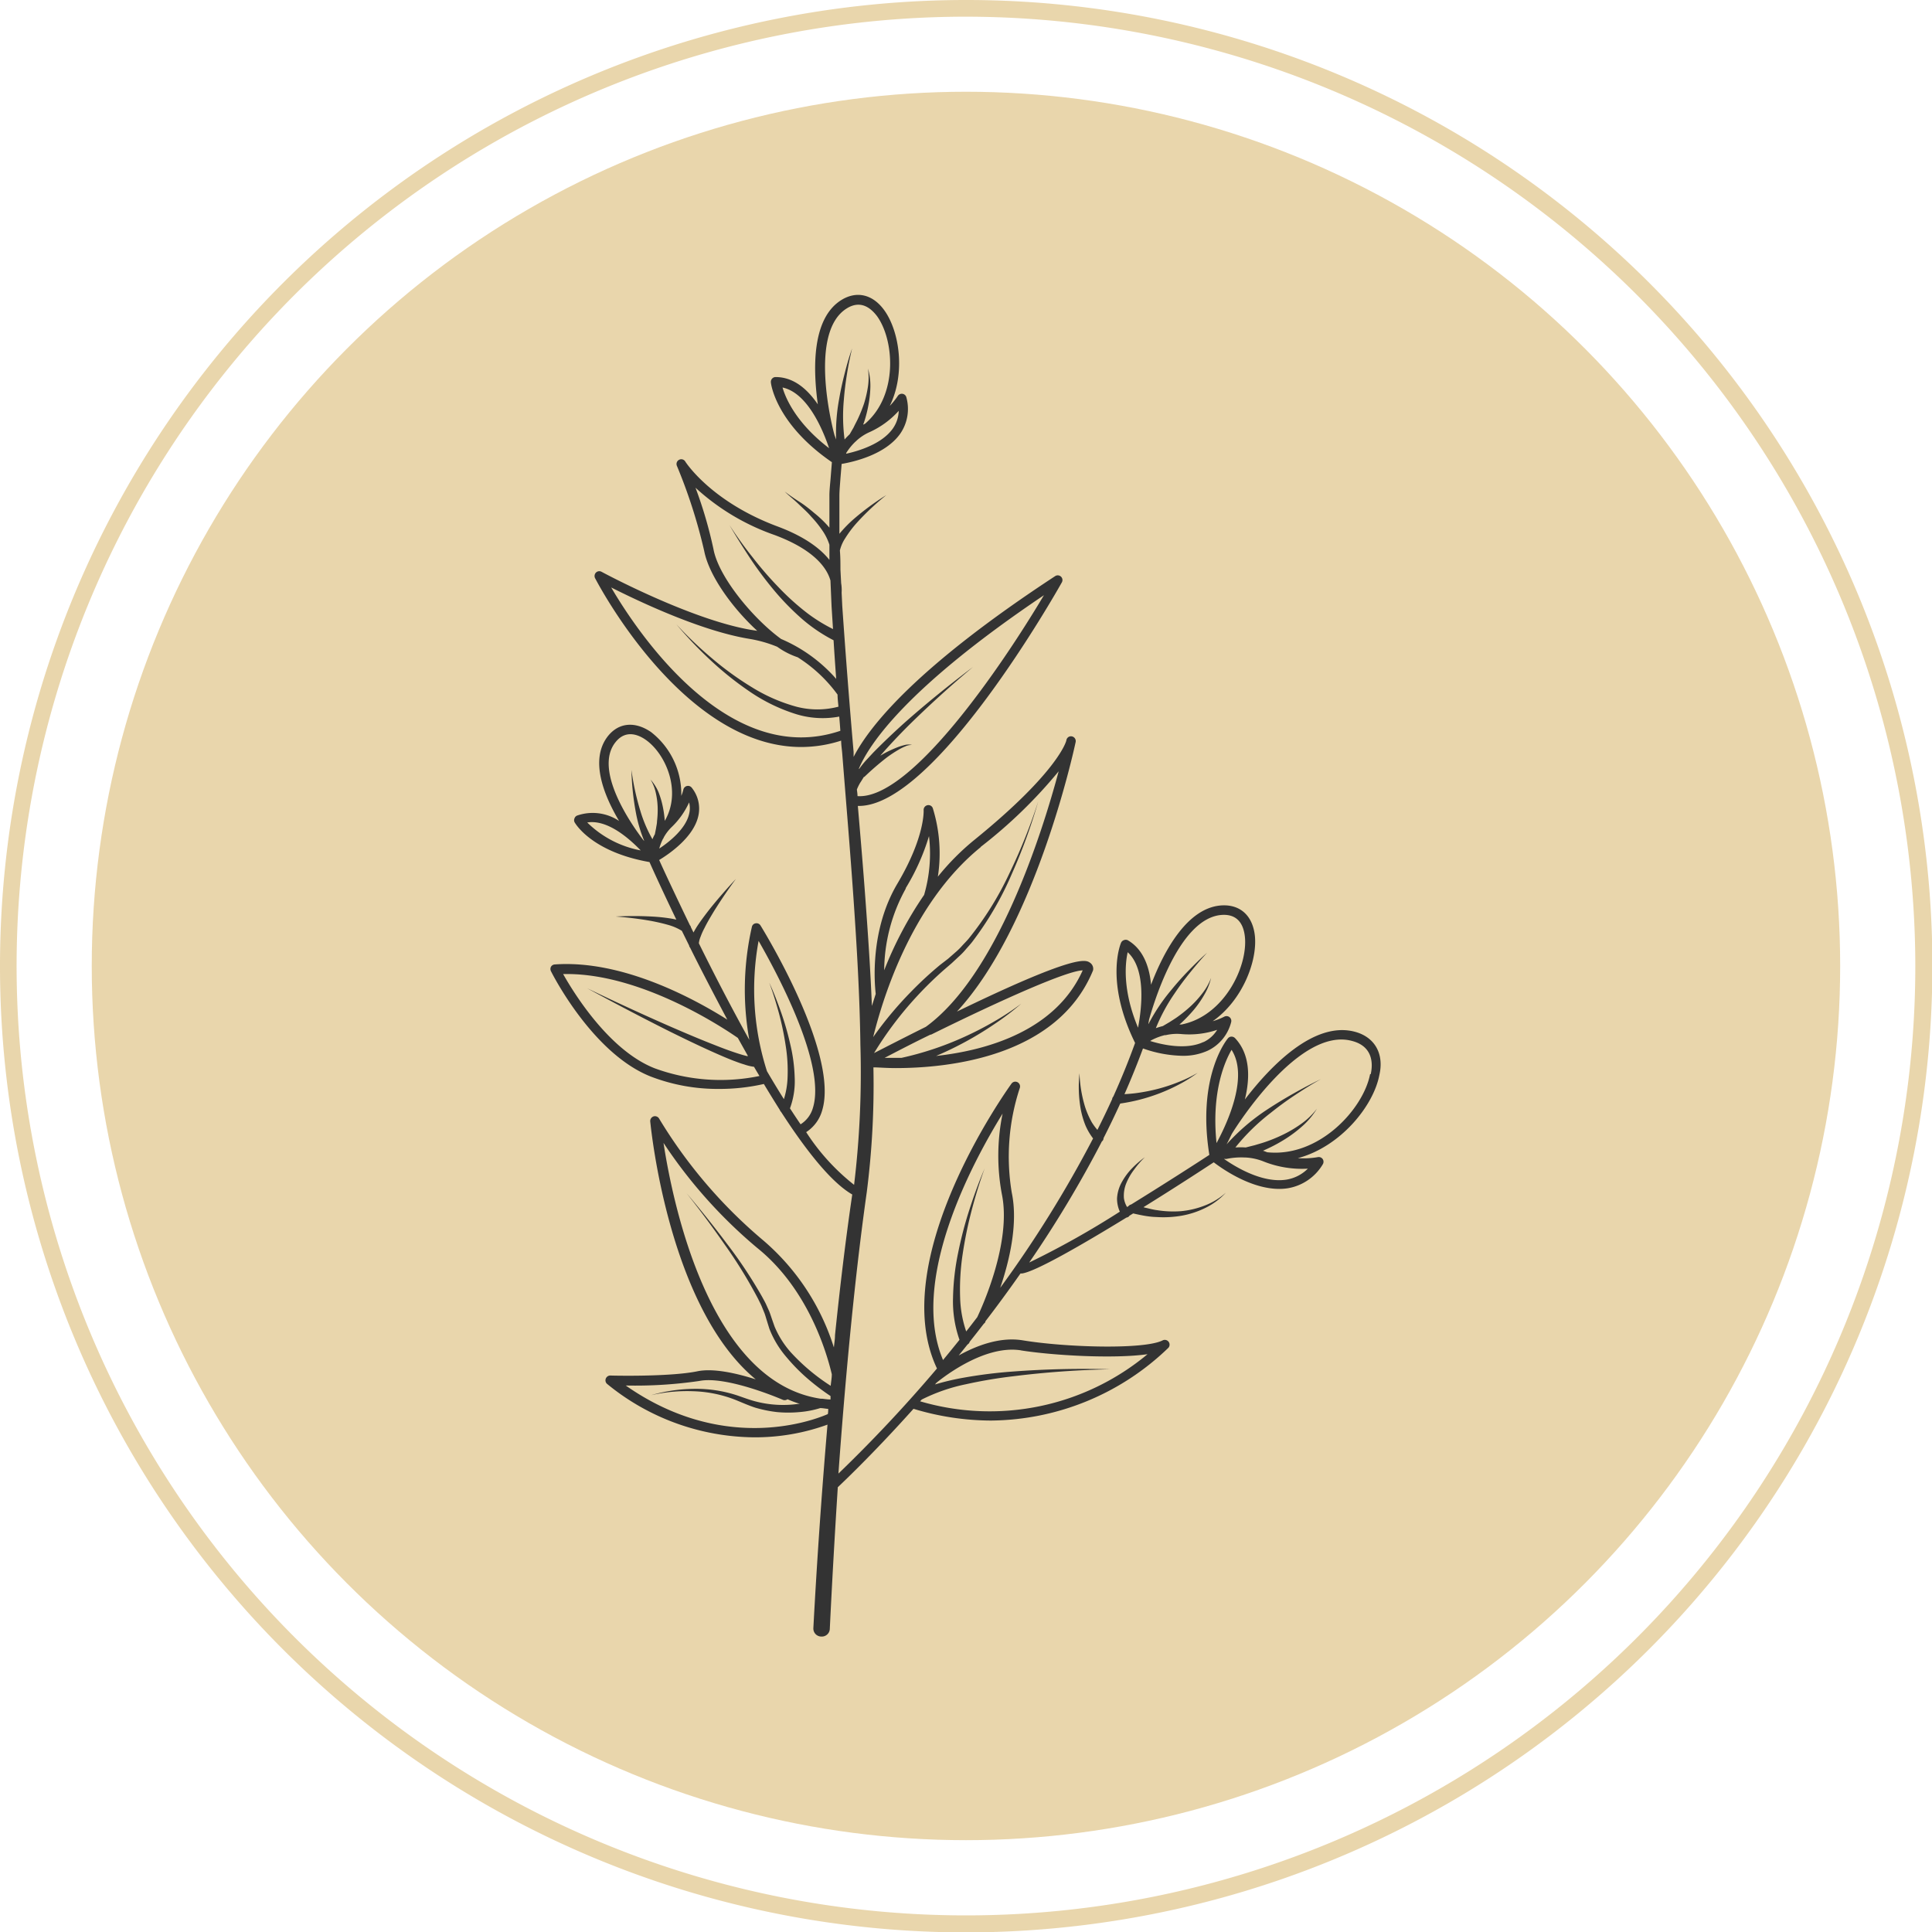
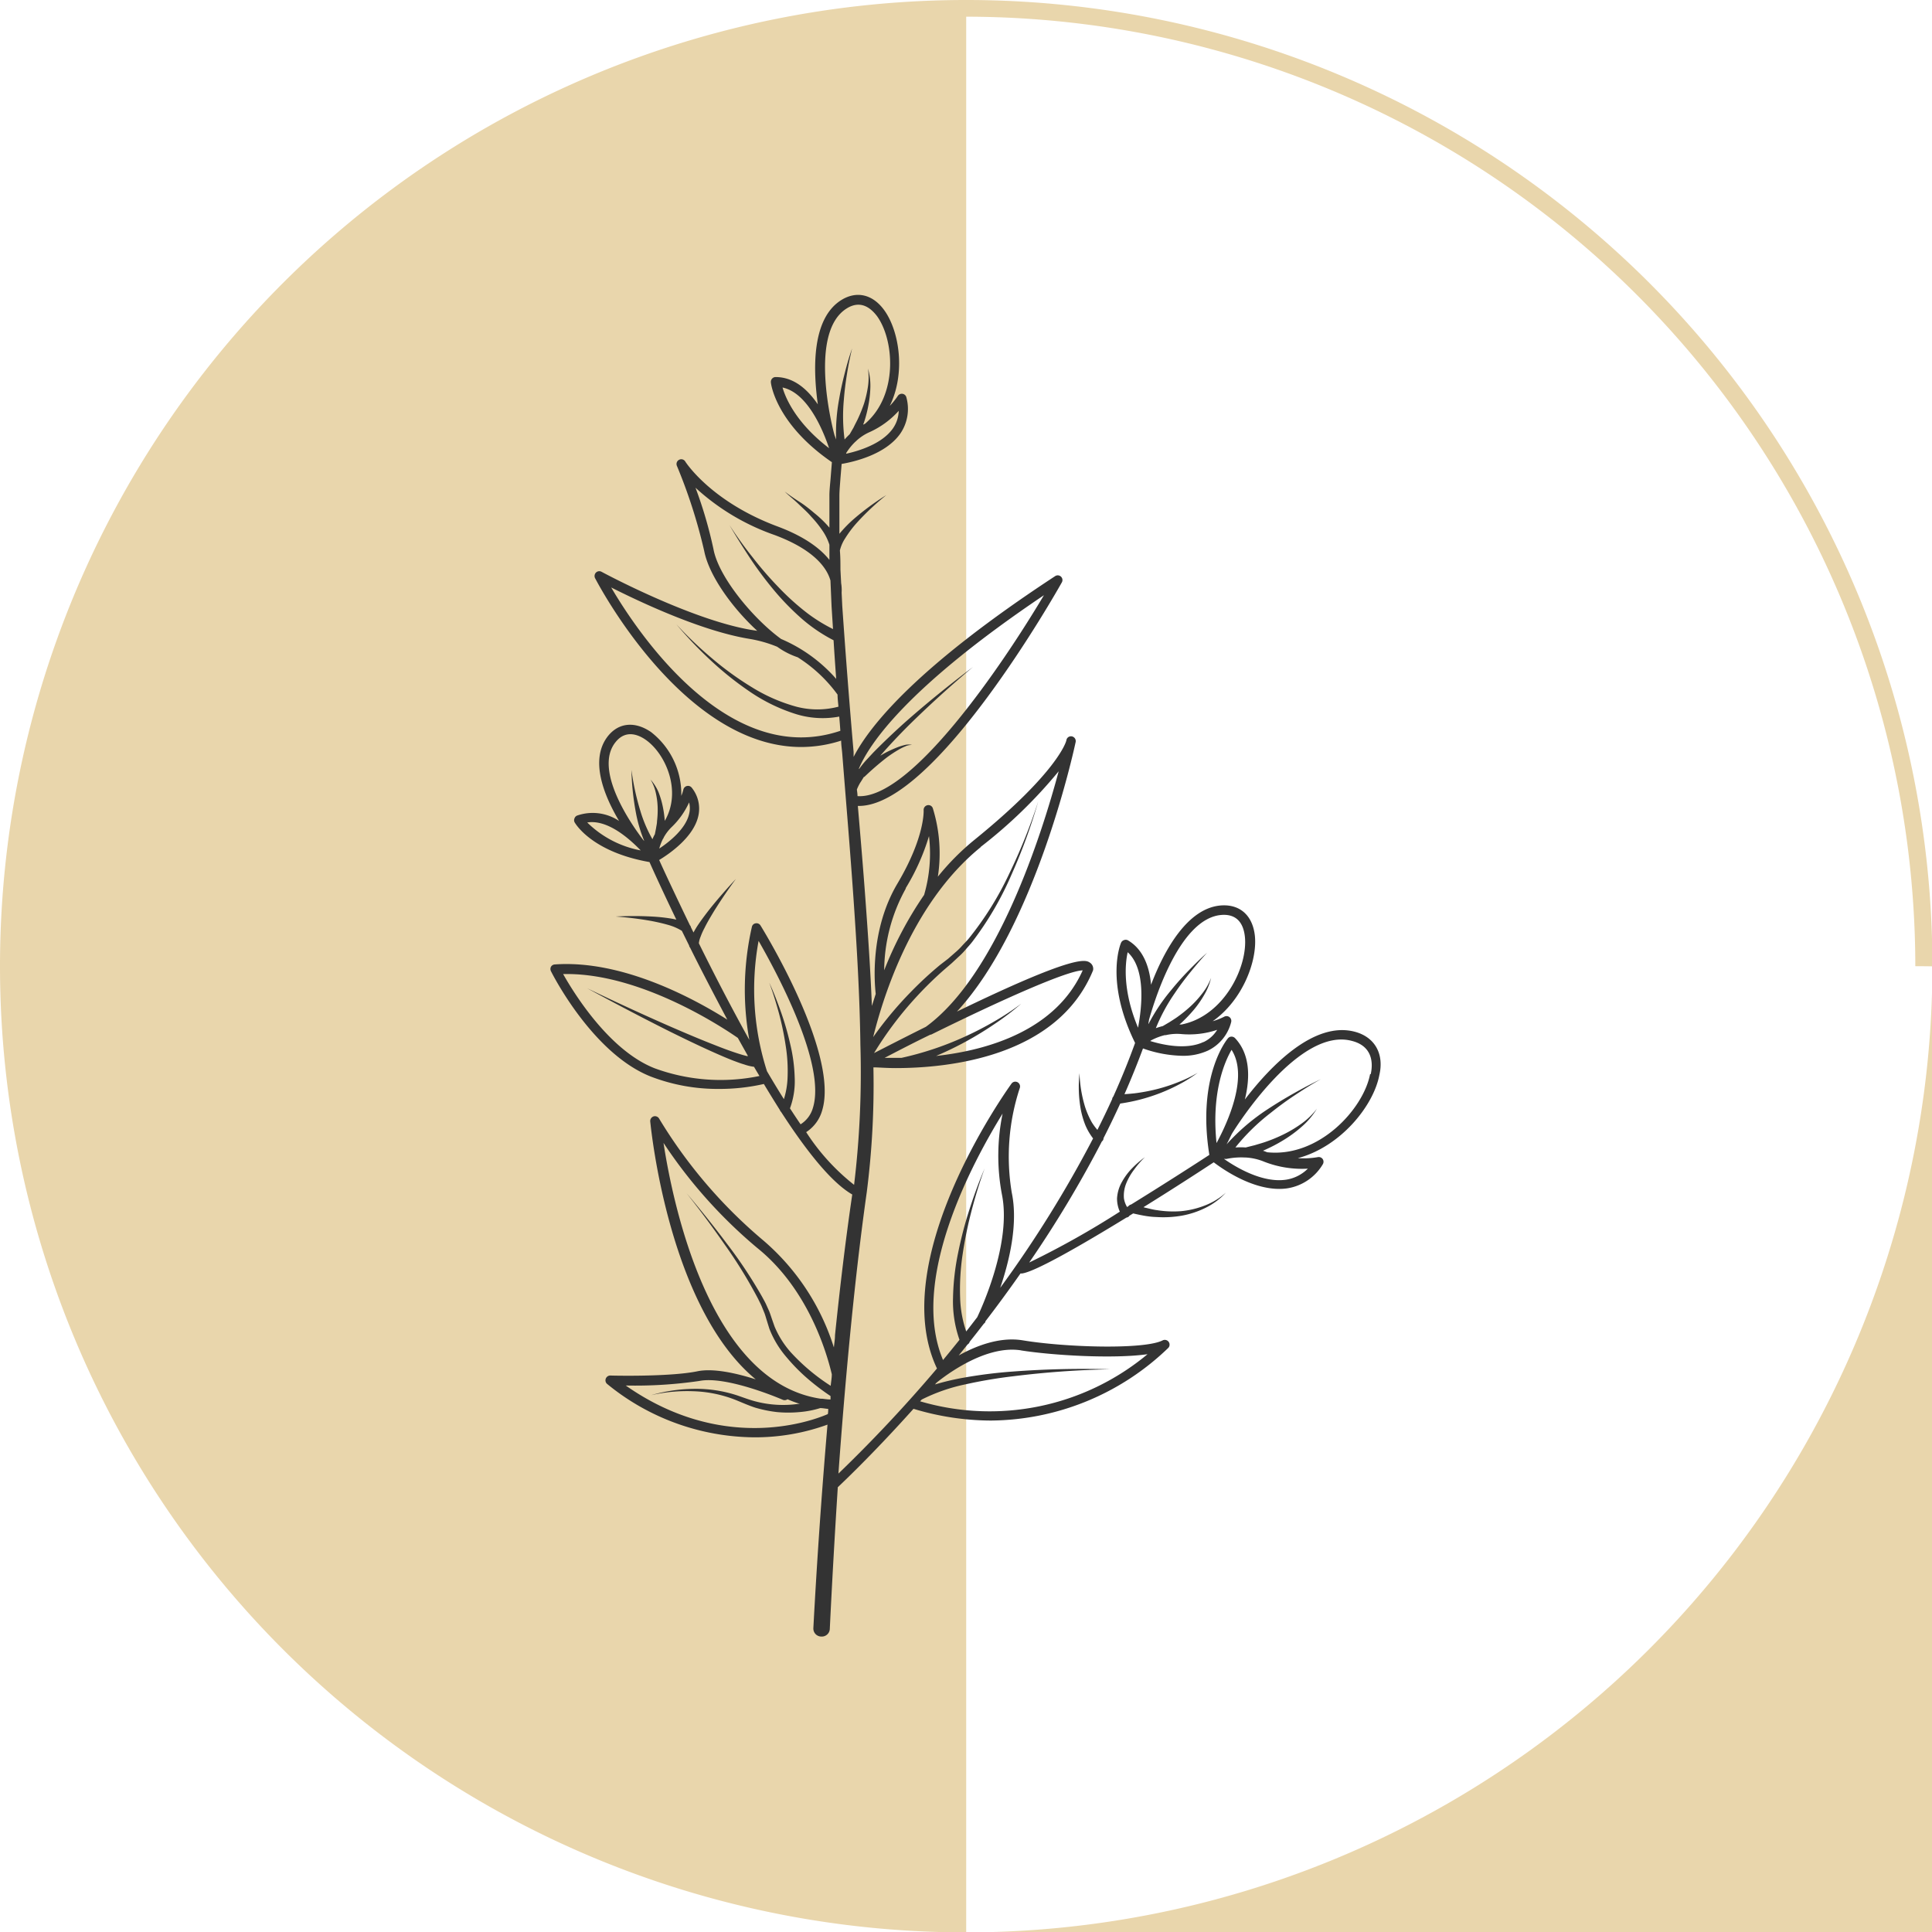
<svg xmlns="http://www.w3.org/2000/svg" viewBox="0 0 241.95 241.95">
  <defs>
    <style>.cls-1{opacity:0.5;}.cls-2{fill:#d4ad59;}.cls-3{fill:#333;}</style>
  </defs>
  <g id="Livello_2" data-name="Livello 2">
    <g id="Object">
      <g class="cls-1">
-         <path class="cls-2" d="M121,242A121,121,0,1,1,242,121,121.11,121.11,0,0,1,121,242ZM121,2.09A118.89,118.89,0,1,0,239.86,121,119,119,0,0,0,121,2.09Z" />
-         <circle class="cls-2" cx="120.97" cy="120.97" r="109.48" />
+         <path class="cls-2" d="M121,242A121,121,0,1,1,242,121,121.11,121.11,0,0,1,121,242ZA118.89,118.89,0,1,0,239.86,121,119,119,0,0,0,121,2.09Z" />
      </g>
      <path class="cls-3" d="M169.71,129.22c-5.17-1.41-10.66,4.36-13.81,8.47.67-2.75.67-5.67-1.24-7.69a.61.61,0,0,0-.45-.18.58.58,0,0,0-.43.21c-.16.19-3.9,4.78-2.33,14.6-2.33,1.52-6,3.87-9.79,6.21a.62.62,0,0,0-.35.22l-.16.1a2.89,2.89,0,0,1-.4-1.12,4.13,4.13,0,0,1,.29-1.84,7.48,7.48,0,0,1,1-1.74,10.88,10.88,0,0,1,1.34-1.54,11.79,11.79,0,0,0-1.57,1.35,7.81,7.81,0,0,0-1.27,1.68,4.75,4.75,0,0,0-.65,2.12,4,4,0,0,0,.35,1.67,109.14,109.14,0,0,1-11.35,6.37A141.77,141.77,0,0,0,138,142.93l.07-.05a.54.54,0,0,0,.13-.35c.73-1.43,1.42-2.87,2.09-4.33a23,23,0,0,0,2.34-.46,23.3,23.3,0,0,0,2.61-.83,22,22,0,0,0,2.47-1.13,17.41,17.41,0,0,0,2.28-1.43,16.68,16.68,0,0,1-2.41,1.16,20.83,20.83,0,0,1-2.53.84,22.83,22.83,0,0,1-2.59.52c-.55.08-1.1.12-1.64.16q1.25-2.84,2.32-5.73a15.58,15.58,0,0,0,4.91.92,7.43,7.43,0,0,0,3.22-.65,5.43,5.43,0,0,0,2.91-3.56.6.6,0,0,0-.86-.69,8.18,8.18,0,0,1-1.45.57c3.7-2.59,5.62-7.51,5.28-10.71-.27-2.45-1.76-3.86-4-3.8-4.45.13-7.44,5.84-9,9.94-.2-2.27-1-4.47-2.93-5.58a.62.62,0,0,0-.48,0,.6.6,0,0,0-.35.33c-.09.2-2,4.89,1.76,12.54-.82,2.28-1.74,4.52-2.73,6.72a.52.52,0,0,0-.14.31c-.59,1.3-1.21,2.59-1.85,3.86a7.51,7.51,0,0,1-.7-.95,10.72,10.72,0,0,1-.84-1.92,16.21,16.21,0,0,1-.7-4.23,16.12,16.12,0,0,0,.13,4.38,10.68,10.68,0,0,0,.62,2.17,7.63,7.63,0,0,0,.95,1.62,145.84,145.84,0,0,1-11.63,18.71c1.14-3.34,2.26-8,1.45-11.9a27.43,27.43,0,0,1,1-13.12.6.6,0,0,0-.28-.73.59.59,0,0,0-.76.18c-.65.9-15.76,22.09-9.33,35.67A178.71,178.71,0,0,1,105,184.54q.61-8.55,1.43-17.08c.59-6.08,1.27-12.15,2.12-18.18a106.08,106.08,0,0,0,.83-15.61c.64,0,1.59.09,2.79.09,6.59,0,20.19-1.37,24.68-12.15a.55.55,0,0,0,.05-.17.92.92,0,0,0-.4-.88c-.51-.35-1.6-1.09-15.16,5.4l-1.5.72c9.81-10.59,14.63-32.62,14.87-33.77v0a.6.6,0,0,0-.47-.69.58.58,0,0,0-.69.46v0c0,.18-1.13,4.07-11.5,12.48a31,31,0,0,0-4.6,4.63,19.15,19.15,0,0,0-.63-8.57.58.58,0,0,0-.68-.38.6.6,0,0,0-.47.62s.21,3.31-3.28,9.19-2.86,12.61-2.72,13.82l-.48,1.51c-.18-4.51-.49-9-.82-13.5-.28-3.85-.61-7.71-.94-11.55h.13c9.56,0,24.75-26.8,25.42-28a.59.59,0,0,0-.84-.78c-17.33,11.36-23.24,18.75-25.24,22.64,0-.21,0-.41,0-.62-.53-6.09-1-12.18-1.42-18.27l-.08-1.67a5.24,5.24,0,0,0-.06-1.19l-.09-1.71c0-.8,0-1.59-.07-2.39a4.78,4.78,0,0,1,.66-1.52,13.94,13.94,0,0,1,1.51-2A32.12,32.12,0,0,1,111,62,32.08,32.08,0,0,0,106.92,65a15.75,15.75,0,0,0-1.8,1.85v-.12c0-.76,0-1.52,0-2.28l0-2.27c0-.76.08-1.51.13-2.27l.15-1.81c1.39-.24,5.46-1.12,7.34-3.79a5.45,5.45,0,0,0,.77-4.54.59.59,0,0,0-.48-.45.6.6,0,0,0-.6.27,8.86,8.86,0,0,1-1,1.24c2-4.08,1.21-9.32-.67-11.95-1.43-2-3.43-2.49-5.34-1.34-3.81,2.31-3.6,8.75-3,13.1-1.29-1.88-3-3.42-5.29-3.42a.57.57,0,0,0-.44.2.6.6,0,0,0-.15.46c0,.21.66,5.21,7.64,10l-.16,2c-.06.77-.16,1.54-.15,2.31l0,2.31q0,.8,0,1.59a1.15,1.15,0,0,0-.14-.17A13.67,13.67,0,0,0,102,64.27c-.59-.5-1.21-1-1.84-1.4s-1.28-.85-1.89-1.31c.55.54,1.15,1,1.71,1.54s1.1,1,1.61,1.6a13.5,13.5,0,0,1,1.4,1.74,6.71,6.71,0,0,1,.88,1.78l0,1.9c-1.12-1.41-3.1-2.93-6.52-4.2C89,62.8,85.85,57.85,85.82,57.8a.58.58,0,0,0-.77-.22.59.59,0,0,0-.28.76A66.19,66.19,0,0,1,88.19,69c.61,3.13,3.57,7.18,6.64,10L94,78.87c-7.67-1.33-18.55-7.2-18.66-7.26a.59.59,0,0,0-.7.09.61.61,0,0,0-.12.7c.13.23,10.88,21.15,25.82,21.15a16.37,16.37,0,0,0,5-.8c0,.51.08,1,.13,1.55.48,6.09,1,12.19,1.42,18.28s.78,12.19.86,18.28a117.58,117.58,0,0,1-.79,17.52,27,27,0,0,1-6-6.6,4.77,4.77,0,0,0,2-2.71c2.16-7.1-7.32-22.52-7.72-23.17a.58.58,0,0,0-.6-.27.56.56,0,0,0-.48.45,35.38,35.38,0,0,0-.32,14.15c-2.3-4.14-4.49-8.39-6.32-12.1a3,3,0,0,1,.22-.83,7.8,7.8,0,0,1,.48-1.07c.35-.72.77-1.41,1.19-2.11q1.29-2.07,2.75-4.05c-1.12,1.2-2.2,2.43-3.23,3.71-.51.65-1,1.3-1.48,2a10.85,10.85,0,0,0-.6,1l-.32-.65a.5.5,0,0,0-.13-.26c-1.93-4-3.33-7-3.85-8.17,1.21-.73,4.3-2.82,4.9-5.5a4.17,4.17,0,0,0-.81-3.54.59.59,0,0,0-.6-.23.6.6,0,0,0-.46.45,5,5,0,0,1-.26.79,9.83,9.83,0,0,0-3.8-8c-2-1.36-4-1.18-5.35.47-2.42,3-.47,7.59,1.36,10.67a5.94,5.94,0,0,0-5.24-.68.56.56,0,0,0-.34.35.57.57,0,0,0,0,.48c.08.16,2.15,3.73,9.39,5,.4.91,1.62,3.59,3.36,7.21-.28-.07-.55-.12-.82-.16a22.1,22.1,0,0,0-2.27-.23,42.18,42.18,0,0,0-4.5,0,43.57,43.57,0,0,1,4.43.55c.73.14,1.45.3,2.14.5a6.54,6.54,0,0,1,1.71.74l.91,1.84a.56.56,0,0,0,.13.28c1.38,2.79,3,5.88,4.65,9-4-2.52-13.05-7.52-21.6-6.91a.59.59,0,0,0-.48.29.62.62,0,0,0,0,.56c.21.42,5.26,10.37,12.55,13.21a23.37,23.37,0,0,0,8.48,1.53,25,25,0,0,0,5.63-.62c.67,1.12,1.34,2.2,2,3.25a.6.6,0,0,0,.16.25c.6.92,1.19,1.81,1.78,2.65h0c2.55,3.64,5,6.46,7.13,7.69-.86,5.86-1.55,11.73-2.16,17.62,0,.51-.09,1-.14,1.54a29.09,29.09,0,0,0-8.89-13.45,61.31,61.31,0,0,1-13-15.22.6.6,0,0,0-.69-.27.61.61,0,0,0-.42.62c.12,1.18,2.38,23.36,13.21,32.31-2.36-.75-5.32-1.44-7.35-1-3.56.71-10.78.53-10.86.52a.61.61,0,0,0-.57.4.59.59,0,0,0,.19.67A29.4,29.4,0,0,0,94.49,180a26.57,26.57,0,0,0,9.14-1.59q-1.09,12.72-1.77,25.48h0a1,1,0,0,0,1,1.06,1,1,0,0,0,1.06-1h0q.43-8.85,1-17.7c1.34-1.27,4.92-4.73,9.48-9.82a33.82,33.82,0,0,0,9.68,1.47,32.34,32.34,0,0,0,22.25-9.12.6.6,0,0,0-.71-.93c-2.32,1.2-12.29.88-17.56,0-2.86-.46-5.8.68-8,1.9l1.11-1.38a.56.56,0,0,0,.27-.34c.59-.74,1.18-1.49,1.77-2.26a.64.64,0,0,0,.19-.21l0-.08q2.19-2.85,4.4-6l.11,0H128c1.7-.24,7.52-3.6,13.07-7a.64.64,0,0,0,.27-.11.58.58,0,0,0,.1-.12l.47-.29c.43.1.85.19,1.28.27s1.07.17,1.61.18a13.29,13.29,0,0,0,3.21-.17,11.1,11.1,0,0,0,3-1,8.61,8.61,0,0,0,2.51-1.88,8.44,8.44,0,0,1-2.64,1.61,10.91,10.91,0,0,1-3,.71,12.87,12.87,0,0,1-3-.13c-.5-.06-1-.21-1.48-.31l-.2-.06c4-2.48,7.49-4.76,8.8-5.62,1.1.84,4.65,3.33,8.2,3.33a7,7,0,0,0,1-.07,6.3,6.3,0,0,0,4.45-3,.61.61,0,0,0,0-.66.6.6,0,0,0-.61-.25,10.51,10.51,0,0,1-2.51.13c5.34-1.42,9.48-6.54,10.21-10.41C173.35,132,172.19,129.9,169.71,129.22ZM112.55,51.45a4,4,0,0,1-.74,2.22c-1.36,1.92-4.23,2.8-5.84,3.15l0-.08a7.21,7.21,0,0,1,1.19-1.46.28.28,0,0,0,.1-.09,6,6,0,0,1,1.63-1.07A11,11,0,0,0,112.55,51.45ZM106.08,38.6c1.74-1.06,3,0,3.76,1,2.16,3,2.66,9.9-1.5,13.46l-.23.12c0-.1.07-.2.1-.31a15.68,15.68,0,0,0,.56-2.22A13.31,13.31,0,0,0,109,48.4a7.66,7.66,0,0,0-.3-2.24,7.86,7.86,0,0,1,0,2.22,14.25,14.25,0,0,1-.49,2.15,18.82,18.82,0,0,1-.81,2c-.16.33-.34.65-.5,1l-.49.85a7.85,7.85,0,0,0-.64.66,22.36,22.36,0,0,1-.09-5c.08-1.07.22-2.15.39-3.21s.38-2.14.64-3.19c-.36,1-.66,2.07-.93,3.13s-.51,2.12-.69,3.19a23.23,23.23,0,0,0-.38,5.08l-.2-.54C104.22,53.49,101.2,41.56,106.08,38.6ZM98,48.53c3.07.65,5,5.13,5.83,7.6C99.73,53,98.39,49.9,98,48.53Zm32.74,26c-5.29,8.9-16.69,25.64-23.35,25.17,0-.27-.05-.55-.08-.83a6.18,6.18,0,0,1,.4-.82c.17-.25.32-.51.48-.76l.06,0h0a35,35,0,0,1,2.77-2.4,15.36,15.36,0,0,1,1.51-1,6.27,6.27,0,0,1,.82-.41,1.79,1.79,0,0,1,.88-.18,1.84,1.84,0,0,0-.93,0,7.76,7.76,0,0,0-.9.28,15.4,15.4,0,0,0-1.7.79l-.46.27c1.12-1.29,2.31-2.55,3.53-3.77q3.89-3.83,8.08-7.34c-2.91,2.19-5.75,4.49-8.49,6.91-1.36,1.22-2.69,2.48-4,3.81l-.93,1c-.28.31-.54.64-.8,1l-.09.06C108.79,93.28,113.42,86.2,130.72,74.55ZM89.35,68.77a54.18,54.18,0,0,0-2.25-7.69A28.52,28.52,0,0,0,97,67c5,1.86,6.57,4.16,7,5.7l.14,3.25.18,2.83a20.33,20.33,0,0,1-3.23-2,31.44,31.44,0,0,1-3.64-3.29,44.43,44.43,0,0,1-3.23-3.74,49.27,49.27,0,0,1-2.87-4C92.19,67.2,93.08,68.6,94,70a46.1,46.1,0,0,0,3,4,32.14,32.14,0,0,0,3.52,3.58,19.85,19.85,0,0,0,3.87,2.6c.1,1.61.21,3.23.33,4.84a19.15,19.15,0,0,0-6.9-5C94.39,77.53,90,72.31,89.35,68.77Zm-12.81,4.8C80,75.31,87.74,79,93.81,80a16,16,0,0,1,3.53,1,9.52,9.52,0,0,0,2.55,1.31,18.14,18.14,0,0,1,5,4.68c0,.5.07,1,.11,1.51a10.35,10.35,0,0,1-5.27,0,21.12,21.12,0,0,1-5.56-2.43,39,39,0,0,1-5-3.62,48.72,48.72,0,0,1-4.47-4.27A50.38,50.38,0,0,0,89,82.7a40.6,40.6,0,0,0,4.86,3.89,21.79,21.79,0,0,0,5.64,2.78,11.28,11.28,0,0,0,5.6.37c.05.59.1,1.18.14,1.78C91.2,96.28,79.82,79.16,76.54,73.57ZM95,117.83c2.24,3.9,8.48,15.44,6.81,20.89a3.58,3.58,0,0,1-1.55,2.08c-.44-.64-.88-1.31-1.33-2a9.78,9.78,0,0,0,.59-3.9,20.13,20.13,0,0,0-.55-4.11,35.65,35.65,0,0,0-1.13-3.95c-.45-1.28-.94-2.56-1.51-3.79.48,1.27.87,2.57,1.23,3.88a36.36,36.36,0,0,1,.83,4,19.86,19.86,0,0,1,.24,4,10.19,10.19,0,0,1-.46,2.72c-.71-1.13-1.42-2.3-2.12-3.5A33.52,33.52,0,0,1,95,117.83ZM86.3,100.49a2.92,2.92,0,0,1,0,1.44c-.42,1.86-2.46,3.49-3.74,4.34a6.66,6.66,0,0,1,.46-1.21.4.4,0,0,0,.1-.18,5.57,5.57,0,0,1,1-1.31A10,10,0,0,0,86.3,100.49ZM77.12,92.9c1.3-1.59,2.91-.84,3.75-.25,2.47,1.73,4.56,6.41,2.38,10.15l0,0h0A13.07,13.07,0,0,0,83,101a10.85,10.85,0,0,0-.53-1.79,5.73,5.73,0,0,0-1-1.58,5.35,5.35,0,0,1,.66,1.67,9.64,9.64,0,0,1,.23,1.77,11.6,11.6,0,0,1-.08,1.77c0,.3-.08.59-.12.88l-.15.75a4.5,4.5,0,0,0-.3.63,16.89,16.89,0,0,1-1.52-3.56,31.54,31.54,0,0,1-1.11-5.12,32.37,32.37,0,0,0,.54,5.27,17.68,17.68,0,0,0,1.06,3.63l-.11-.11C80,104.46,74,96.66,77.12,92.9ZM73.54,103c2.55-.4,5.24,2,6.7,3.5A12.93,12.93,0,0,1,73.54,103ZM82,133.79c-5.69-2.22-10.11-9.38-11.48-11.81H71c9.75,0,20.18,7.16,21.4,8l1.27,2.27-.15,0c-.45-.11-.91-.25-1.36-.4-.91-.3-1.81-.64-2.71-1-1.8-.7-3.58-1.46-5.36-2.23-3.55-1.55-7.07-3.18-10.57-4.86,3.41,1.85,6.85,3.66,10.32,5.4,1.74.86,3.49,1.71,5.27,2.51.89.4,1.78.79,2.7,1.15.46.17.92.35,1.41.49a6,6,0,0,0,1.21.29c.22.39.45.77.68,1.15A24,24,0,0,1,82,133.79Zm53.59-12.27h0c-3.35,7.49-11.81,10-18.36,10.72a42.59,42.59,0,0,0,7.32-4,33.44,33.44,0,0,0,3.36-2.56,32.81,32.81,0,0,1-3.52,2.31,40.94,40.94,0,0,1-3.73,1.91,39.32,39.32,0,0,1-7.77,2.58c-.79,0-1.51,0-2.11,0,1.92-1,3.85-2,5.74-2.91l.08,0h0C125.61,125.12,133.74,121.52,135.63,121.52Zm-12.8-15.44a60.56,60.56,0,0,0,9.79-9.49c-2.12,7.91-7.69,25.49-16.63,32-2.79,1.39-5.16,2.61-6.49,3.29a44.54,44.54,0,0,1,5.35-7.09,45.68,45.68,0,0,1,3.45-3.37l.92-.79.91-.85a8,8,0,0,0,.86-.89c.27-.31.55-.61.8-.93a40,40,0,0,0,4.93-8.44,70.06,70.06,0,0,0,3.34-9.15,69.53,69.53,0,0,1-3.61,9,39.75,39.75,0,0,1-5.11,8.19c-.26.31-.55.59-.81.88a8.5,8.5,0,0,1-.86.84l-.89.78-1,.77a45.48,45.48,0,0,0-3.61,3.33,46,46,0,0,0-4.78,5.72C110.3,126.06,113.78,113.41,122.83,106.08Zm-9.38,5.17a27.8,27.8,0,0,0,2.93-6.54,18.52,18.52,0,0,1-.61,7.36,47,47,0,0,0-5,9.44A21.37,21.37,0,0,1,113.45,111.25Zm-30.37,31.8a61,61,0,0,0,11.8,13.24c6.3,5.07,8.65,12.94,9.33,15.81,0,.48-.1,1-.14,1.45a25.1,25.1,0,0,1-5-4.2A11.54,11.54,0,0,1,97,166.12l-.32-.91c-.11-.33-.22-.66-.35-1l-.42-.93c-.15-.31-.32-.6-.48-.9A58.05,58.05,0,0,0,91,155.71c-1.6-2.14-3.28-4.23-5-6.26q2.49,3.15,4.77,6.43a58.79,58.79,0,0,1,4.18,6.8c.14.3.3.59.43.89l.37.91c.11.3.19.61.29.92l.31,1a12.16,12.16,0,0,0,2.12,3.53,23.21,23.21,0,0,0,2.88,2.9,29.17,29.17,0,0,0,2.66,2c0,.15,0,.29,0,.43-.33,0-.66-.05-1-.09a.69.69,0,0,0-.2,0C88.88,173.13,84.27,150.84,83.08,143.05Zm-4.72,30.46a55.34,55.34,0,0,0,9.27-.57c3.43-.68,10.37,2.33,10.44,2.36a.59.59,0,0,0,.59-.07,13.7,13.7,0,0,0,1.55.58l-.18,0a13.63,13.63,0,0,1-5.19-.26c-.87-.21-1.65-.52-2.54-.82a16.51,16.51,0,0,0-5.39-.8,20.08,20.08,0,0,0-5.35.8,20,20,0,0,1,5.34-.5,15.75,15.75,0,0,1,5.19,1.06c.8.32,1.68.72,2.55,1a15.8,15.8,0,0,0,2.72.55,15.29,15.29,0,0,0,2.79,0,12.13,12.13,0,0,0,2.61-.5c.34,0,.68.08,1,.1,0,.22,0,.43-.05.65C101.05,178.23,90.19,181.8,78.36,173.51Zm47.26-34.15a26.13,26.13,0,0,0-.11,10.21c1.23,6-2.5,14.15-3.09,15.39-.46.6-.92,1.2-1.38,1.78a14.25,14.25,0,0,1-.76-4.23,29.6,29.6,0,0,1,.32-5.47,50.38,50.38,0,0,1,1.11-5.41c.47-1.79,1-3.56,1.64-5.3-.73,1.7-1.36,3.45-1.93,5.22a49.58,49.58,0,0,0-1.4,5.39,30.57,30.57,0,0,0-.63,5.58,14.48,14.48,0,0,0,.81,5.27c-.7.87-1.39,1.72-2.06,2.53C113.87,160.29,121.75,145.61,125.62,139.36Zm2.25,29.75c3.91.62,11.57,1.09,15.88.48a30.88,30.88,0,0,1-28.48,5.9l.2-.22a22.35,22.35,0,0,1,5.55-1.92,59,59,0,0,1,5.94-1,116.38,116.38,0,0,1,12.1-.87,117.53,117.53,0,0,0-12.16.28,59,59,0,0,0-6.06.75,32.17,32.17,0,0,0-3.71.87l.18-.21,0,0C117.42,173.07,123,168.33,127.87,169.11Zm22.86-38.61c-2.12,1-5.06.36-6.64-.13,0,0,0,0,.07-.06a7.35,7.35,0,0,1,1.76-.68.28.28,0,0,0,.13,0,6.16,6.16,0,0,1,1.95-.13,11,11,0,0,0,4.47-.53A4,4,0,0,1,150.73,130.5Zm2.44-15.93c2.06-.07,2.63,1.45,2.77,2.73.4,3.69-2.57,9.94-7.94,11l-.26,0,.25-.21a19,19,0,0,0,1.58-1.66,12.83,12.83,0,0,0,1.3-1.88,7.57,7.57,0,0,0,.84-2.09,7.34,7.34,0,0,1-1.09,1.93,12.73,12.73,0,0,1-1.48,1.63,17.2,17.2,0,0,1-1.71,1.38c-.3.21-.61.4-.92.6l-.85.5a9,9,0,0,0-.87.26,22.43,22.43,0,0,1,2.37-4.38c.6-.9,1.25-1.76,1.93-2.6s1.38-1.67,2.12-2.47c-.81.72-1.59,1.49-2.35,2.27s-1.48,1.59-2.17,2.44a23.2,23.2,0,0,0-2.83,4.24c0-.19.06-.38.08-.58C144.22,126.62,147.46,114.74,153.17,114.57Zm-11.94,4.65c2.34,2.08,1.82,6.92,1.33,9.48C140.55,124,140.91,120.62,141.23,119.22Zm13,12.19c2.21,3.31-.39,9.06-1.84,11.74C151.68,136.65,153.44,132.81,154.27,131.41Zm9.6,14.94a4.9,4.9,0,0,1-2.76,1.39c-2.93.42-6.21-1.53-7.75-2.61l.15,0a.65.65,0,0,0,.19,0,9,9,0,0,1,2.32-.17h.11a7.09,7.09,0,0,1,2.28.53A13,13,0,0,0,163.87,146.35Zm7.79-11.83c-.83,4.35-6.39,10.46-12.89,9.78-.18-.07-.35-.14-.52-.19l.57-.26a19.34,19.34,0,0,0,2.36-1.3,16.09,16.09,0,0,0,2.13-1.64,9.52,9.52,0,0,0,1.69-2.06,9.06,9.06,0,0,1-1.88,1.83,15.39,15.39,0,0,1-2.23,1.35,19.43,19.43,0,0,1-2.41,1c-.41.14-.82.25-1.24.38l-1.15.29a9.32,9.32,0,0,0-1.3,0,25.85,25.85,0,0,1,4.38-4.3c1-.8,2-1.54,3.09-2.26s2.15-1.4,3.26-2c-1.16.55-2.29,1.15-3.41,1.78s-2.22,1.3-3.29,2a26.05,26.05,0,0,0-5.13,4.39c.21-.39.42-.83.65-1.3.68-1.12,8.49-13.44,15.06-11.65C171.8,131,172,133,171.66,134.52Z" />
    </g>
  </g>
</svg>